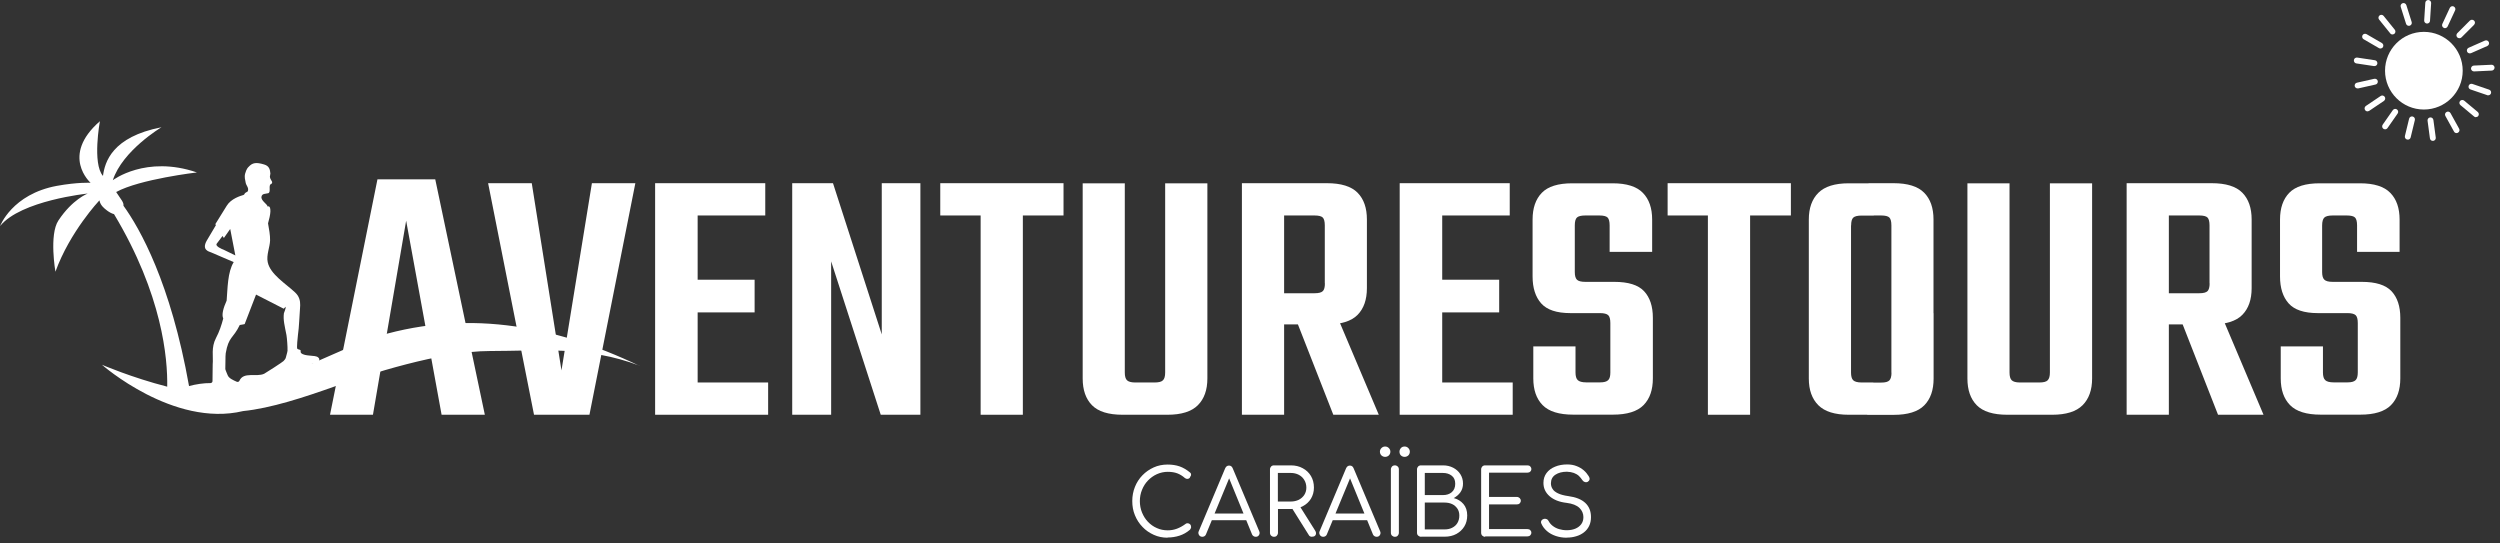
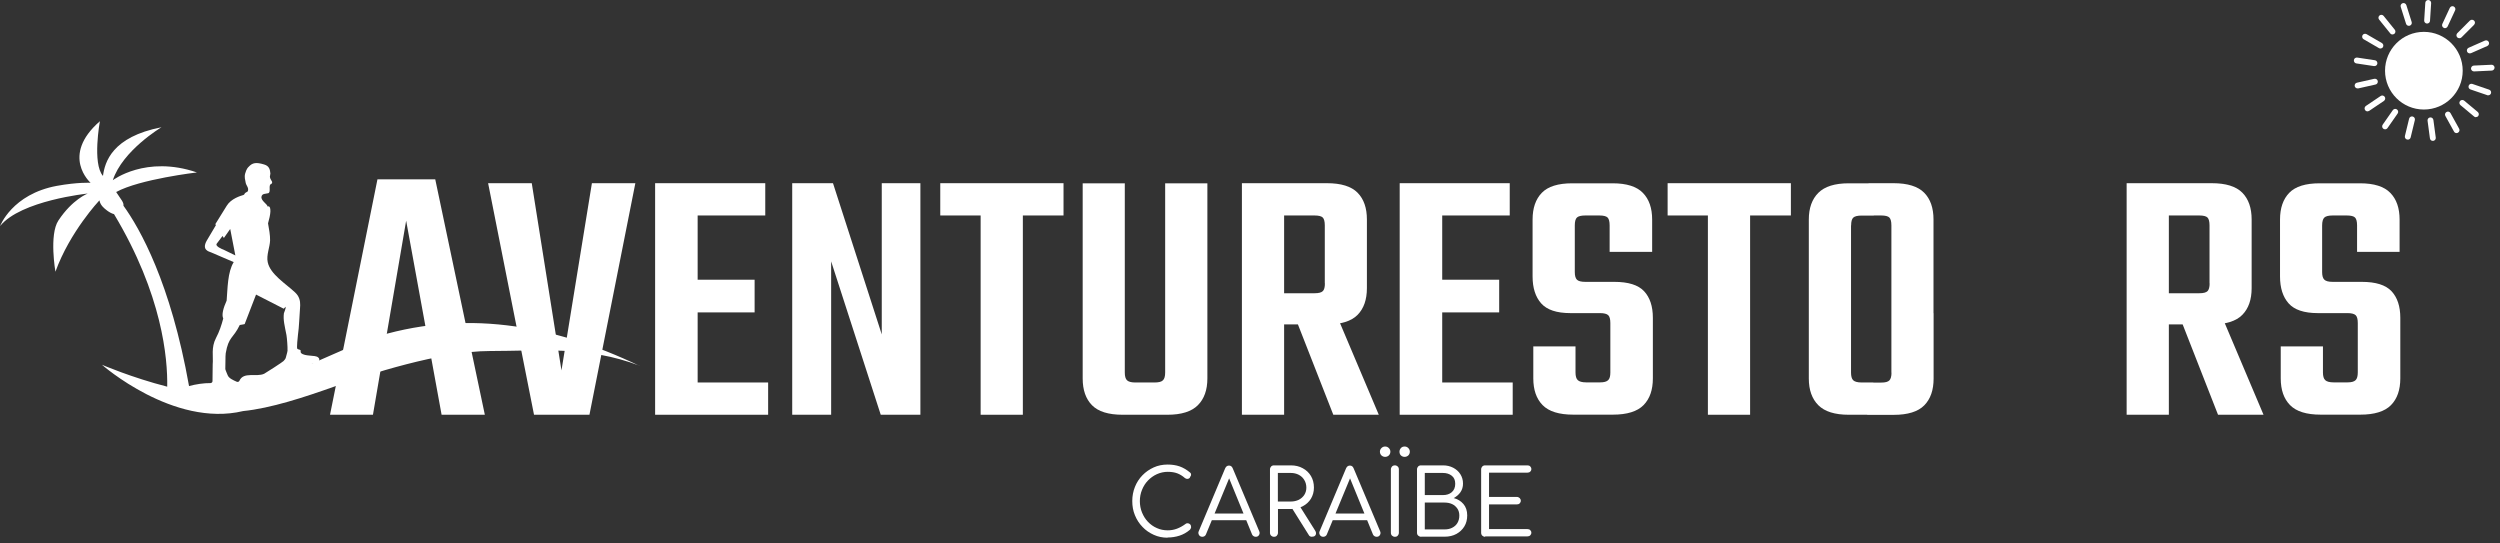
<svg xmlns="http://www.w3.org/2000/svg" width="244" height="53" viewBox="0 0 244 53" fill="none">
  <rect x="0" y="0" width="244" height="53" fill="#333333" stroke="none" />
  <g clip-path="url(#clip0_33_126)">
    <path d="M47.32 40.48H43.1L39.64 21.54L36.4 40.48H32.21L36.84 17.5H42.48L47.32 40.48Z" fill="white" />
    <path d="M62.4 35.7C53.91 31.63 45.14 30.12 36.11 33.06C34.343 33.78 32.68 34.49 31.12 35.19C31.19 35.11 31.2 35.01 31.05 34.88C30.75 34.62 29.78 34.82 29.39 34.46C29.3 34.38 29.37 34.23 29.33 34.18C29.27 34.11 29.08 34.12 29.01 34.03C28.95 33.95 29.05 32.9 29.08 32.69C29.2 31.86 29.21 30.97 29.28 30.12C29.32 29.67 29.32 29.24 29.05 28.83C28.98 28.73 28.9 28.63 28.8 28.54C27.9 27.69 26.38 26.78 26.13 25.59C25.98 24.9 26.34 24.13 26.36 23.46C26.37 22.94 26.26 22.36 26.16 21.8C26.27 21.41 26.38 20.96 26.39 20.65C26.41 19.98 26.12 20.16 26.12 20.16C26.1 19.92 25.45 19.59 25.52 19.2C25.58 18.87 25.92 18.93 26.17 18.86C26.48 18.78 26.17 18.08 26.44 17.97C26.54 17.93 26.59 17.83 26.55 17.73C26.46 17.53 26.36 17.46 26.34 17.25C26.34 17.19 26.39 16.99 26.39 16.93C26.35 16.55 26.29 16.2 25.77 16.05C25 15.82 24.64 15.87 24.26 16.29C24.22 16.33 24.06 16.46 23.93 16.93C23.83 17.29 23.93 17.54 23.98 17.84C24.03 18.12 24.31 18.32 24.19 18.66C24.16 18.74 23.92 18.78 23.87 18.92C23.85 18.97 23.81 19.02 23.76 19.03C23.46 19.12 22.55 19.39 22.13 20.08C22.13 20.08 21.05 21.84 21.02 21.87C21.02 21.87 21.04 21.92 21.07 21.98L20.17 23.5C19.68 24.39 20.36 24.54 20.62 24.64L22.81 25.58C22.21 26.56 22.22 28.11 22.12 29.34C21.8 30.05 21.61 30.72 21.79 31.08C21.62 31.73 21.41 32.37 21.08 32.99C20.59 33.93 20.83 34.79 20.76 35.56C20.74 35.77 20.76 36.77 20.74 37.2C20.74 37.31 20.64 37.39 20.54 37.39C19.91 37.38 19.1 37.5 18.45 37.68C16.66 27.59 13.65 22.3 12.05 20.08C12.09 19.74 11.83 19.5 11.39 18.82C11.37 18.79 11.36 18.77 11.34 18.74C13.65 17.48 19.22 16.83 19.22 16.83C14.23 15.12 11.01 17.59 11.01 17.59C11.96 14.68 15.76 12.42 15.76 12.42C10.93 13.36 10.23 15.82 10.05 17.17C8.99 15.96 9.75 11.83 9.75 11.83C5.87 15.21 8.84 17.84 8.84 17.84C8.84 17.84 7.59 17.77 5.55 18.14C1.17 18.95 0.01 22.06 0.01 22.06C2.04 19.56 8.56 18.89 8.56 18.89C8.56 18.89 7.07 19.45 5.7 21.52C4.78 22.91 5.41 26.52 5.41 26.52C6.81 22.63 9.69 19.57 9.69 19.57H9.71C9.75 19.8 9.87 20.05 10.14 20.29C10.14 20.29 10.64 20.78 11.13 20.9C15.85 28.76 16.37 35 16.32 37.74C12.85 36.85 9.95 35.6 9.95 35.6C9.95 35.6 16.93 41.75 23.73 40.12C26.42 39.85 29.69 38.78 32.77 37.68C35.85 36.58 43.01 34.26 47.8 34.26C52.59 34.26 57.29 33.73 62.41 35.69L62.4 35.7ZM21.82 24.37C21.7 24.33 20.93 24.02 21.17 23.76L21.72 23.03C21.8 23.15 21.85 23.23 21.85 23.23L22.41 22.43L22.47 22.35L22.97 24.93L21.82 24.37ZM28.07 34.16C28.04 34.47 27.97 34.56 27.9 34.89C27.86 35.06 27.77 35.11 27.67 35.24C27.61 35.32 25.91 36.42 25.78 36.48C25.03 36.83 23.77 36.25 23.37 37.16C23.33 37.26 23.21 37.3 23.11 37.26C22.77 37.11 22.33 36.92 22.22 36.62C22.19 36.55 21.99 36.08 21.99 36.02C22.01 35.84 21.99 34.69 22.03 34.48C22.31 32.83 22.76 33.06 23.4 31.72C23.67 31.69 23.86 31.63 23.88 31.63L24.99 28.75L27.69 30.13L27.88 29.94C27.9 30.16 27.71 30.52 27.71 30.57C27.62 31.23 27.79 31.82 27.96 32.71C28.01 32.97 28.08 33.95 28.06 34.15L28.07 34.16ZM30.42 35.51C30.42 35.51 30.5 35.45 30.61 35.42C30.55 35.45 30.48 35.48 30.42 35.51Z" fill="white" />
    <path d="M57.78 17.88H62.01L57.53 40.48H52.12L47.64 17.88H51.9L54.8 36.15L57.77 17.88H57.78Z" fill="white" />
    <path d="M63.94 17.88H68.09V40.48H63.94V17.88ZM74.69 17.88V21.03H65.81V17.88H74.69ZM74.97 37.33V40.48H65.8V37.33H74.97ZM73.65 27.3V30.49H66.02V27.3H73.65Z" fill="white" />
    <path d="M86.07 17.88H89.83V40.48H85.96L81.12 25.51V40.48H77.32V17.88H81.3L86.06 32.64V17.88H86.07Z" fill="white" />
    <path d="M103.8 17.88V21.03H91.77V17.88H103.8ZM95.71 18.85H99.83V40.48H95.71V18.85Z" fill="white" />
    <path d="M109.78 17.88V36.36C109.78 36.72 109.85 36.97 109.99 37.11C110.13 37.25 110.4 37.33 110.78 37.33H111.93V40.48H109.57C108.18 40.48 107.19 40.17 106.58 39.55C105.97 38.93 105.67 38.06 105.67 36.94V17.89H109.79L109.78 17.88ZM113.72 36.37V17.89H117.84V36.94C117.84 38.06 117.53 38.93 116.91 39.55C116.29 40.17 115.3 40.48 113.94 40.48H111.36V37.33H112.69C113.1 37.33 113.37 37.26 113.51 37.11C113.65 36.97 113.72 36.72 113.72 36.36V36.37Z" fill="white" />
    <path d="M121.21 17.88H125.33V40.48H121.21V17.88ZM129.3 27.66V22C129.3 21.62 129.23 21.36 129.1 21.23C128.97 21.1 128.7 21.03 128.29 21.03H122.13V17.88H129.51C130.89 17.88 131.89 18.19 132.5 18.81C133.11 19.43 133.41 20.3 133.41 21.42V28.12C133.41 29.24 133.11 30.11 132.5 30.73C131.89 31.35 130.89 31.66 129.51 31.66H122.96V28.62H128.3C128.71 28.62 128.97 28.55 129.11 28.41C129.25 28.27 129.31 28.02 129.31 27.66H129.3ZM126.04 30.06H130.16L134.57 40.48H130.13L126.05 30.06H126.04Z" fill="white" />
    <path d="M136.61 17.88H140.76V40.48H136.61V17.88ZM147.35 17.88V21.03H138.47V17.88H147.35ZM147.64 37.33V40.48H138.47V37.33H147.64ZM146.32 27.3V30.49H138.69V27.3H146.32Z" fill="white" />
    <path d="M157.17 36.37V31.53C157.17 31.15 157.1 30.89 156.96 30.76C156.82 30.63 156.55 30.56 156.17 30.56H153.27C151.93 30.56 150.98 30.24 150.42 29.61C149.86 28.98 149.58 28.1 149.58 26.98V21.43C149.58 20.31 149.88 19.44 150.48 18.82C151.08 18.2 152.07 17.89 153.45 17.89H157.39C158.75 17.89 159.74 18.2 160.34 18.82C160.95 19.44 161.25 20.31 161.25 21.43V24.58H157.1V22C157.1 21.62 157.03 21.36 156.9 21.23C156.77 21.1 156.5 21.03 156.09 21.03H154.73C154.32 21.03 154.05 21.1 153.91 21.23C153.77 21.36 153.7 21.62 153.7 22V26.55C153.7 26.91 153.77 27.16 153.91 27.3C154.05 27.44 154.33 27.51 154.73 27.51H157.56C158.92 27.51 159.89 27.81 160.46 28.42C161.03 29.03 161.32 29.89 161.32 31.02V36.93C161.32 38.05 161.02 38.92 160.41 39.54C159.8 40.16 158.8 40.47 157.42 40.47H153.55C152.16 40.47 151.17 40.16 150.56 39.54C149.95 38.92 149.65 38.05 149.65 36.93V33.81H153.77V36.35C153.77 36.71 153.84 36.96 153.99 37.1C154.13 37.24 154.41 37.32 154.81 37.32H156.17C156.55 37.32 156.81 37.25 156.96 37.1C157.11 36.95 157.17 36.71 157.17 36.35V36.37Z" fill="white" />
    <path d="M174.79 17.88V21.03H162.76V17.88H174.79ZM166.69 18.85H170.81V40.48H166.69V18.85Z" fill="white" />
    <path d="M180.66 22V31.78H176.54V21.43C176.54 20.31 176.85 19.44 177.47 18.82C178.09 18.2 179.08 17.89 180.44 17.89H182.88V21.04H181.7C181.29 21.04 181.02 21.11 180.88 21.24C180.74 21.37 180.67 21.63 180.67 22.01L180.66 22ZM180.66 30.38V36.36C180.66 36.72 180.73 36.97 180.87 37.11C181.01 37.25 181.29 37.33 181.69 37.33H182.84V40.48H180.44C179.08 40.48 178.09 40.17 177.47 39.55C176.85 38.93 176.54 38.06 176.54 36.94V30.39H180.66V30.38ZM184.6 36.37V30.57H188.72V36.95C188.72 38.07 188.42 38.94 187.81 39.56C187.2 40.18 186.2 40.49 184.82 40.49H182.24V37.34H183.6C184.01 37.34 184.27 37.27 184.41 37.12C184.54 36.98 184.61 36.73 184.61 36.37H184.6ZM184.6 31.78V22C184.6 21.62 184.53 21.36 184.4 21.23C184.27 21.1 184 21.03 183.59 21.03H182.37V17.88H184.81C186.19 17.88 187.19 18.19 187.8 18.81C188.41 19.43 188.71 20.3 188.71 21.42V31.77H184.59L184.6 31.78Z" fill="white" />
-     <path d="M196.13 17.88V36.36C196.13 36.72 196.2 36.97 196.34 37.11C196.48 37.25 196.75 37.33 197.13 37.33H198.28V40.48H195.92C194.53 40.48 193.54 40.17 192.93 39.55C192.32 38.93 192.02 38.06 192.02 36.94V17.89H196.14L196.13 17.88ZM200.07 36.37V17.89H204.19V36.94C204.19 38.06 203.88 38.93 203.26 39.55C202.64 40.17 201.65 40.48 200.29 40.48H197.71V37.33H199.04C199.45 37.33 199.72 37.26 199.86 37.11C200 36.96 200.07 36.72 200.07 36.36V36.37Z" fill="white" />
    <path d="M207.56 17.88H211.68V40.48H207.56V17.88ZM215.65 27.66V22C215.65 21.62 215.58 21.36 215.45 21.23C215.32 21.1 215.05 21.03 214.64 21.03H208.48V17.88H215.86C217.24 17.88 218.24 18.19 218.85 18.81C219.46 19.43 219.76 20.3 219.76 21.42V28.12C219.76 29.24 219.46 30.11 218.85 30.73C218.24 31.35 217.24 31.66 215.86 31.66H209.31V28.62H214.65C215.06 28.62 215.32 28.55 215.46 28.41C215.59 28.27 215.66 28.02 215.66 27.66H215.65ZM212.39 30.06H216.51L220.92 40.48H216.48L212.4 30.06H212.39Z" fill="white" />
    <path d="M230.12 36.37V31.53C230.12 31.15 230.05 30.89 229.91 30.76C229.77 30.63 229.5 30.56 229.12 30.56H226.22C224.88 30.56 223.93 30.24 223.37 29.61C222.81 28.98 222.53 28.1 222.53 26.98V21.43C222.53 20.31 222.83 19.44 223.43 18.82C224.03 18.2 225.02 17.89 226.4 17.89H230.34C231.7 17.89 232.69 18.2 233.29 18.82C233.9 19.44 234.2 20.31 234.2 21.43V24.58H230.05V22C230.05 21.62 229.98 21.36 229.85 21.23C229.72 21.1 229.45 21.03 229.04 21.03H227.68C227.27 21.03 227 21.1 226.86 21.23C226.72 21.36 226.64 21.62 226.64 22V26.55C226.64 26.91 226.71 27.16 226.86 27.3C227 27.44 227.28 27.51 227.68 27.51H230.51C231.87 27.51 232.84 27.81 233.41 28.42C233.98 29.03 234.27 29.89 234.27 31.02V36.93C234.27 38.05 233.97 38.92 233.36 39.54C232.75 40.16 231.75 40.47 230.37 40.47H226.5C225.11 40.47 224.12 40.16 223.51 39.54C222.9 38.92 222.6 38.05 222.6 36.93V33.81H226.72V36.35C226.72 36.71 226.79 36.96 226.94 37.1C227.08 37.24 227.36 37.32 227.76 37.32H229.12C229.5 37.32 229.76 37.25 229.91 37.1C230.05 36.96 230.12 36.71 230.12 36.35V36.37Z" fill="white" />
    <path d="M236.57 10.69C238.663 10.69 240.36 8.993 240.36 6.9C240.36 4.807 238.663 3.11 236.57 3.11C234.477 3.11 232.78 4.807 232.78 6.9C232.78 8.993 234.477 10.69 236.57 10.69Z" fill="white" />
    <path d="M240.03 3.73C239.96 3.73 239.88 3.7 239.83 3.65C239.72 3.54 239.72 3.36 239.83 3.24L241.06 2.01C241.17 1.9 241.35 1.9 241.47 2.01C241.59 2.12 241.58 2.3 241.47 2.42L240.24 3.65C240.18 3.71 240.11 3.73 240.04 3.73H240.03Z" fill="white" />
    <path d="M241.05 5.21C240.94 5.21 240.84 5.15 240.79 5.04C240.73 4.9 240.79 4.73 240.94 4.66L242.53 3.96C242.68 3.9 242.84 3.96 242.91 4.11C242.97 4.25 242.91 4.42 242.76 4.49L241.17 5.19C241.17 5.19 241.09 5.21 241.05 5.21Z" fill="white" />
    <path d="M241.46 6.97C241.31 6.97 241.18 6.85 241.17 6.7C241.17 6.54 241.29 6.41 241.44 6.4L243.17 6.32C243.33 6.31 243.46 6.44 243.47 6.59C243.47 6.75 243.35 6.88 243.2 6.89L241.47 6.97C241.47 6.97 241.47 6.97 241.46 6.97Z" fill="white" />
    <path d="M242.85 9.31C242.85 9.31 242.79 9.31 242.76 9.29L241.12 8.73C240.97 8.68 240.89 8.52 240.94 8.37C240.99 8.22 241.15 8.14 241.3 8.19L242.94 8.75C243.09 8.8 243.17 8.96 243.12 9.11C243.08 9.23 242.97 9.3 242.85 9.3V9.31Z" fill="white" />
    <path d="M241.65 11.44C241.59 11.44 241.52 11.42 241.47 11.37L240.14 10.26C240.02 10.16 240 9.98 240.1 9.86C240.2 9.74 240.38 9.72 240.5 9.82L241.83 10.93C241.95 11.03 241.97 11.21 241.87 11.33C241.81 11.4 241.73 11.43 241.65 11.43V11.44Z" fill="white" />
    <path d="M239.76 12.99C239.66 12.99 239.56 12.94 239.51 12.84L238.67 11.32C238.59 11.18 238.64 11.01 238.78 10.93C238.92 10.85 239.09 10.9 239.17 11.04L240.01 12.56C240.09 12.7 240.04 12.87 239.9 12.95C239.86 12.97 239.81 12.99 239.76 12.99Z" fill="white" />
    <path d="M237.44 13.75C237.3 13.75 237.18 13.65 237.16 13.5L236.93 11.78C236.91 11.62 237.02 11.48 237.18 11.46C237.33 11.44 237.48 11.55 237.5 11.71L237.73 13.43C237.75 13.59 237.64 13.73 237.48 13.75C237.47 13.75 237.45 13.75 237.44 13.75Z" fill="white" />
    <path d="M235 13.62C235 13.62 234.95 13.62 234.93 13.62C234.78 13.58 234.68 13.43 234.72 13.27L235.13 11.58C235.17 11.43 235.32 11.33 235.48 11.37C235.63 11.41 235.73 11.56 235.69 11.72L235.28 13.41C235.25 13.54 235.13 13.63 235 13.63V13.62Z" fill="white" />
    <path d="M232.78 12.62C232.72 12.62 232.67 12.6 232.62 12.57C232.49 12.48 232.46 12.3 232.55 12.17L233.54 10.75C233.63 10.62 233.81 10.59 233.94 10.68C234.07 10.77 234.1 10.95 234.01 11.08L233.02 12.5C232.96 12.58 232.88 12.62 232.79 12.62H232.78Z" fill="white" />
    <path d="M231.07 10.87C230.98 10.87 230.89 10.83 230.83 10.74C230.74 10.61 230.78 10.43 230.91 10.34L232.35 9.37C232.48 9.28 232.66 9.32 232.75 9.45C232.84 9.58 232.8 9.76 232.67 9.85L231.23 10.82C231.23 10.82 231.13 10.87 231.07 10.87Z" fill="white" />
    <path d="M230.1 8.63C229.97 8.63 229.85 8.54 229.82 8.41C229.79 8.26 229.88 8.1 230.04 8.07L231.73 7.69C231.88 7.66 232.04 7.75 232.07 7.91C232.1 8.06 232.01 8.22 231.85 8.25L230.16 8.63C230.16 8.63 230.12 8.63 230.1 8.63Z" fill="white" />
    <path d="M231.74 6.45C231.74 6.45 231.71 6.45 231.7 6.45L229.98 6.19C229.82 6.17 229.72 6.02 229.74 5.86C229.76 5.7 229.91 5.6 230.07 5.62L231.79 5.88C231.95 5.9 232.05 6.05 232.03 6.21C232.01 6.35 231.89 6.45 231.75 6.45H231.74Z" fill="white" />
    <path d="M232.33 4.74C232.33 4.74 232.23 4.73 232.19 4.7L230.69 3.83C230.55 3.75 230.51 3.58 230.58 3.44C230.66 3.3 230.83 3.26 230.97 3.33L232.47 4.2C232.61 4.28 232.65 4.45 232.58 4.59C232.53 4.68 232.43 4.73 232.33 4.73V4.74Z" fill="white" />
    <path d="M233.51 3.37C233.43 3.37 233.34 3.33 233.29 3.26L232.2 1.91C232.1 1.79 232.12 1.61 232.24 1.51C232.36 1.41 232.54 1.43 232.64 1.55L233.73 2.9C233.83 3.02 233.81 3.2 233.69 3.3C233.64 3.34 233.57 3.36 233.51 3.36V3.37Z" fill="white" />
    <path d="M235.1 2.52C234.98 2.52 234.87 2.44 234.83 2.32L234.31 0.67C234.26 0.52 234.35 0.36 234.5 0.31C234.65 0.26 234.81 0.35 234.86 0.5L235.38 2.15C235.43 2.3 235.34 2.46 235.19 2.51C235.16 2.51 235.13 2.52 235.1 2.52Z" fill="white" />
    <path d="M236.89 2.3C236.89 2.3 236.88 2.3 236.87 2.3C236.71 2.29 236.59 2.15 236.6 2L236.71 0.27C236.72 0.11 236.85 0 237.01 0C237.17 0.01 237.29 0.15 237.28 0.3L237.17 2.03C237.17 2.18 237.03 2.3 236.88 2.3H236.89Z" fill="white" />
    <path d="M238.63 2.75C238.63 2.75 238.55 2.75 238.51 2.72C238.37 2.65 238.3 2.48 238.37 2.34L239.1 0.77C239.17 0.63 239.34 0.56 239.48 0.63C239.62 0.7 239.69 0.87 239.62 1.01L238.89 2.58C238.84 2.68 238.74 2.75 238.63 2.75Z" fill="white" />
    <path d="M113.96 52.48C113.48 52.48 113.03 52.39 112.61 52.2C112.19 52.01 111.82 51.76 111.51 51.43C111.19 51.1 110.95 50.73 110.77 50.29C110.59 49.86 110.51 49.4 110.51 48.9C110.51 48.4 110.6 47.95 110.77 47.52C110.94 47.09 111.19 46.71 111.5 46.39C111.81 46.07 112.18 45.81 112.6 45.62C113.02 45.43 113.47 45.34 113.96 45.34C114.39 45.34 114.78 45.4 115.13 45.52C115.47 45.64 115.81 45.84 116.14 46.11C116.19 46.15 116.23 46.2 116.24 46.25C116.25 46.3 116.25 46.35 116.24 46.4C116.22 46.45 116.2 46.49 116.17 46.52C116.16 46.59 116.12 46.64 116.07 46.68C116.02 46.72 115.95 46.74 115.87 46.74C115.79 46.74 115.72 46.71 115.64 46.65C115.41 46.45 115.17 46.3 114.91 46.2C114.65 46.1 114.33 46.05 113.97 46.05C113.61 46.05 113.24 46.13 112.91 46.28C112.58 46.43 112.29 46.64 112.04 46.9C111.79 47.16 111.6 47.46 111.46 47.81C111.32 48.15 111.25 48.52 111.25 48.91C111.25 49.3 111.32 49.68 111.46 50.02C111.6 50.36 111.79 50.67 112.04 50.93C112.29 51.19 112.58 51.4 112.91 51.54C113.24 51.69 113.59 51.76 113.97 51.76C114.28 51.76 114.58 51.71 114.87 51.6C115.16 51.49 115.43 51.34 115.69 51.15C115.77 51.08 115.86 51.06 115.94 51.07C116.03 51.08 116.1 51.12 116.16 51.18C116.22 51.24 116.25 51.33 116.25 51.43C116.25 51.48 116.25 51.53 116.22 51.57C116.19 51.61 116.18 51.66 116.14 51.7C115.83 51.97 115.49 52.16 115.12 52.28C114.75 52.4 114.36 52.46 113.96 52.46V52.48Z" fill="white" />
    <path d="M117.35 52.39C117.2 52.39 117.09 52.33 117.02 52.21C116.95 52.09 116.94 51.96 117 51.84L119.58 45.7C119.66 45.53 119.78 45.44 119.95 45.44C120.12 45.44 120.24 45.53 120.31 45.7L122.9 51.85C122.96 51.98 122.95 52.1 122.88 52.22C122.81 52.34 122.7 52.39 122.56 52.39C122.48 52.39 122.41 52.37 122.35 52.33C122.28 52.29 122.23 52.23 122.2 52.16L119.83 46.36H120.1L117.7 52.16C117.67 52.24 117.62 52.29 117.56 52.33C117.49 52.37 117.43 52.39 117.36 52.39H117.35ZM117.9 50.77L118.19 50.12H121.76L122.06 50.77H117.89H117.9Z" fill="white" />
    <path d="M124.34 52.39C124.23 52.39 124.14 52.35 124.06 52.28C123.99 52.21 123.95 52.12 123.95 52V45.81C123.95 45.7 123.99 45.61 124.06 45.53C124.13 45.46 124.22 45.42 124.34 45.42H125.99C126.42 45.42 126.81 45.51 127.15 45.7C127.49 45.88 127.76 46.14 127.95 46.46C128.14 46.78 128.24 47.16 128.24 47.59C128.24 47.99 128.14 48.35 127.95 48.67C127.76 48.98 127.49 49.23 127.15 49.41C126.81 49.59 126.42 49.68 125.99 49.68H124.73V52C124.73 52.11 124.69 52.2 124.62 52.28C124.55 52.36 124.46 52.39 124.34 52.39ZM124.72 48.95H125.98C126.27 48.95 126.53 48.89 126.76 48.78C126.99 48.66 127.17 48.5 127.3 48.3C127.43 48.1 127.5 47.86 127.5 47.6C127.5 47.32 127.43 47.06 127.3 46.85C127.17 46.63 126.99 46.46 126.76 46.34C126.53 46.22 126.27 46.16 125.98 46.16H124.72V48.96V48.95ZM128.05 52.39C127.97 52.39 127.91 52.37 127.85 52.34C127.8 52.31 127.75 52.26 127.72 52.19L126.04 49.51L126.8 49.31L128.36 51.79C128.45 51.94 128.47 52.07 128.41 52.2C128.35 52.33 128.23 52.38 128.06 52.38L128.05 52.39Z" fill="white" />
    <path d="M129.15 52.39C129 52.39 128.89 52.33 128.82 52.21C128.75 52.09 128.74 51.96 128.8 51.84L131.38 45.7C131.46 45.53 131.58 45.44 131.75 45.44C131.92 45.44 132.04 45.53 132.11 45.7L134.7 51.85C134.76 51.98 134.75 52.1 134.68 52.22C134.61 52.34 134.5 52.39 134.36 52.39C134.28 52.39 134.21 52.37 134.15 52.33C134.08 52.29 134.03 52.23 134 52.16L131.63 46.36H131.9L129.5 52.16C129.47 52.24 129.42 52.29 129.36 52.33C129.29 52.37 129.23 52.39 129.16 52.39H129.15ZM129.7 50.77L129.99 50.12H133.56L133.86 50.77H129.69H129.7Z" fill="white" />
    <path d="M135.19 44.59C135.05 44.59 134.93 44.54 134.83 44.45C134.73 44.35 134.68 44.23 134.68 44.08C134.68 43.95 134.73 43.83 134.83 43.73C134.93 43.63 135.05 43.58 135.19 43.58C135.33 43.58 135.45 43.63 135.55 43.73C135.65 43.83 135.7 43.95 135.7 44.08C135.7 44.23 135.65 44.35 135.55 44.45C135.45 44.54 135.33 44.59 135.19 44.59ZM136.14 52.39C136.03 52.39 135.94 52.35 135.86 52.28C135.79 52.21 135.75 52.12 135.75 52V45.81C135.75 45.7 135.79 45.61 135.86 45.53C135.93 45.46 136.02 45.42 136.14 45.42C136.26 45.42 136.34 45.46 136.42 45.53C136.49 45.6 136.53 45.69 136.53 45.81V52C136.53 52.11 136.49 52.2 136.42 52.28C136.35 52.36 136.26 52.39 136.14 52.39ZM137.09 44.59C136.95 44.59 136.83 44.54 136.73 44.45C136.63 44.35 136.59 44.23 136.59 44.08C136.59 43.95 136.64 43.83 136.73 43.73C136.82 43.63 136.94 43.58 137.09 43.58C137.24 43.58 137.35 43.63 137.45 43.73C137.55 43.83 137.6 43.95 137.6 44.08C137.6 44.23 137.55 44.35 137.45 44.45C137.35 44.54 137.23 44.59 137.09 44.59Z" fill="white" />
    <path d="M138.71 52.39C138.6 52.39 138.5 52.35 138.42 52.28C138.34 52.21 138.3 52.12 138.3 52V45.81C138.3 45.7 138.34 45.61 138.41 45.53C138.48 45.46 138.57 45.42 138.69 45.42H140.84C141.21 45.42 141.54 45.5 141.83 45.65C142.12 45.8 142.36 46.01 142.53 46.28C142.7 46.55 142.79 46.85 142.79 47.2C142.79 47.51 142.71 47.79 142.54 48.04C142.37 48.28 142.15 48.47 141.88 48.61C142.27 48.71 142.59 48.91 142.83 49.19C143.07 49.47 143.2 49.85 143.2 50.3C143.2 50.71 143.11 51.07 142.92 51.38C142.73 51.69 142.47 51.93 142.15 52.11C141.82 52.29 141.44 52.38 141.01 52.38H138.72L138.71 52.39ZM139.06 48.32H140.83C141.18 48.32 141.47 48.23 141.69 48.04C141.91 47.85 142.03 47.58 142.03 47.22C142.03 46.86 141.92 46.61 141.69 46.43C141.46 46.25 141.18 46.16 140.83 46.16H139.06V48.32ZM139.06 51.67H140.99C141.27 51.67 141.52 51.62 141.73 51.51C141.95 51.4 142.12 51.25 142.24 51.05C142.36 50.85 142.43 50.61 142.43 50.32C142.43 50.06 142.37 49.83 142.24 49.64C142.11 49.45 141.94 49.3 141.73 49.2C141.51 49.1 141.27 49.05 140.99 49.05H139.06V51.67Z" fill="white" />
    <path d="M144.95 52.39C144.84 52.39 144.75 52.35 144.67 52.28C144.6 52.21 144.56 52.12 144.56 52V45.81C144.56 45.7 144.6 45.61 144.67 45.53C144.74 45.46 144.83 45.42 144.95 45.42H149.08C149.19 45.42 149.28 45.45 149.35 45.52C149.42 45.59 149.46 45.68 149.46 45.78C149.46 45.88 149.42 45.97 149.35 46.03C149.28 46.1 149.19 46.13 149.08 46.13H145.33V48.5H148.04C148.15 48.5 148.24 48.54 148.32 48.61C148.39 48.68 148.43 48.77 148.43 48.87C148.43 48.98 148.39 49.06 148.32 49.13C148.25 49.2 148.16 49.23 148.04 49.23H145.33V51.64H149.08C149.19 51.64 149.28 51.67 149.35 51.74C149.42 51.81 149.46 51.89 149.46 51.99C149.46 52.1 149.42 52.18 149.35 52.25C149.28 52.32 149.19 52.35 149.08 52.35H144.95V52.39Z" fill="white" />
-     <path d="M152.9 52.48C152.52 52.48 152.17 52.42 151.84 52.31C151.51 52.2 151.22 52.04 150.98 51.83C150.74 51.62 150.56 51.39 150.44 51.11C150.39 51.01 150.39 50.91 150.44 50.82C150.49 50.73 150.58 50.67 150.69 50.64C150.78 50.62 150.87 50.63 150.96 50.67C151.05 50.71 151.11 50.78 151.16 50.88C151.25 51.05 151.38 51.2 151.55 51.33C151.72 51.46 151.92 51.57 152.16 51.64C152.39 51.71 152.65 51.75 152.92 51.75C153.23 51.75 153.5 51.7 153.75 51.6C153.99 51.5 154.19 51.35 154.33 51.16C154.47 50.97 154.54 50.74 154.54 50.47C154.54 50.13 154.41 49.82 154.15 49.57C153.89 49.32 153.47 49.15 152.9 49.08C152.19 49 151.64 48.78 151.24 48.43C150.84 48.08 150.64 47.65 150.64 47.13C150.64 46.76 150.74 46.44 150.94 46.17C151.14 45.9 151.42 45.69 151.77 45.55C152.12 45.4 152.52 45.33 152.96 45.33C153.3 45.33 153.6 45.38 153.87 45.49C154.14 45.59 154.37 45.73 154.57 45.9C154.77 46.07 154.93 46.27 155.06 46.48C155.13 46.59 155.16 46.69 155.14 46.79C155.12 46.89 155.06 46.96 154.97 47.02C154.88 47.07 154.78 47.08 154.67 47.04C154.57 47.01 154.49 46.94 154.43 46.85C154.34 46.71 154.23 46.58 154.1 46.45C153.97 46.33 153.8 46.23 153.61 46.16C153.42 46.09 153.19 46.05 152.93 46.04C152.47 46.04 152.1 46.14 151.81 46.33C151.52 46.52 151.37 46.8 151.37 47.18C151.37 47.37 151.42 47.55 151.53 47.72C151.63 47.89 151.81 48.03 152.06 48.15C152.31 48.27 152.64 48.36 153.07 48.42C153.81 48.52 154.36 48.74 154.73 49.09C155.1 49.44 155.28 49.9 155.28 50.47C155.28 50.8 155.22 51.08 155.1 51.33C154.98 51.58 154.81 51.79 154.59 51.96C154.37 52.13 154.12 52.26 153.83 52.34C153.54 52.43 153.24 52.47 152.92 52.47L152.9 52.48Z" fill="white" />
  </g>
  <defs>
    <clipPath id="clip0_33_126">
      <rect width="243.48" height="52.48" fill="white" />
    </clipPath>
  </defs>
</svg>